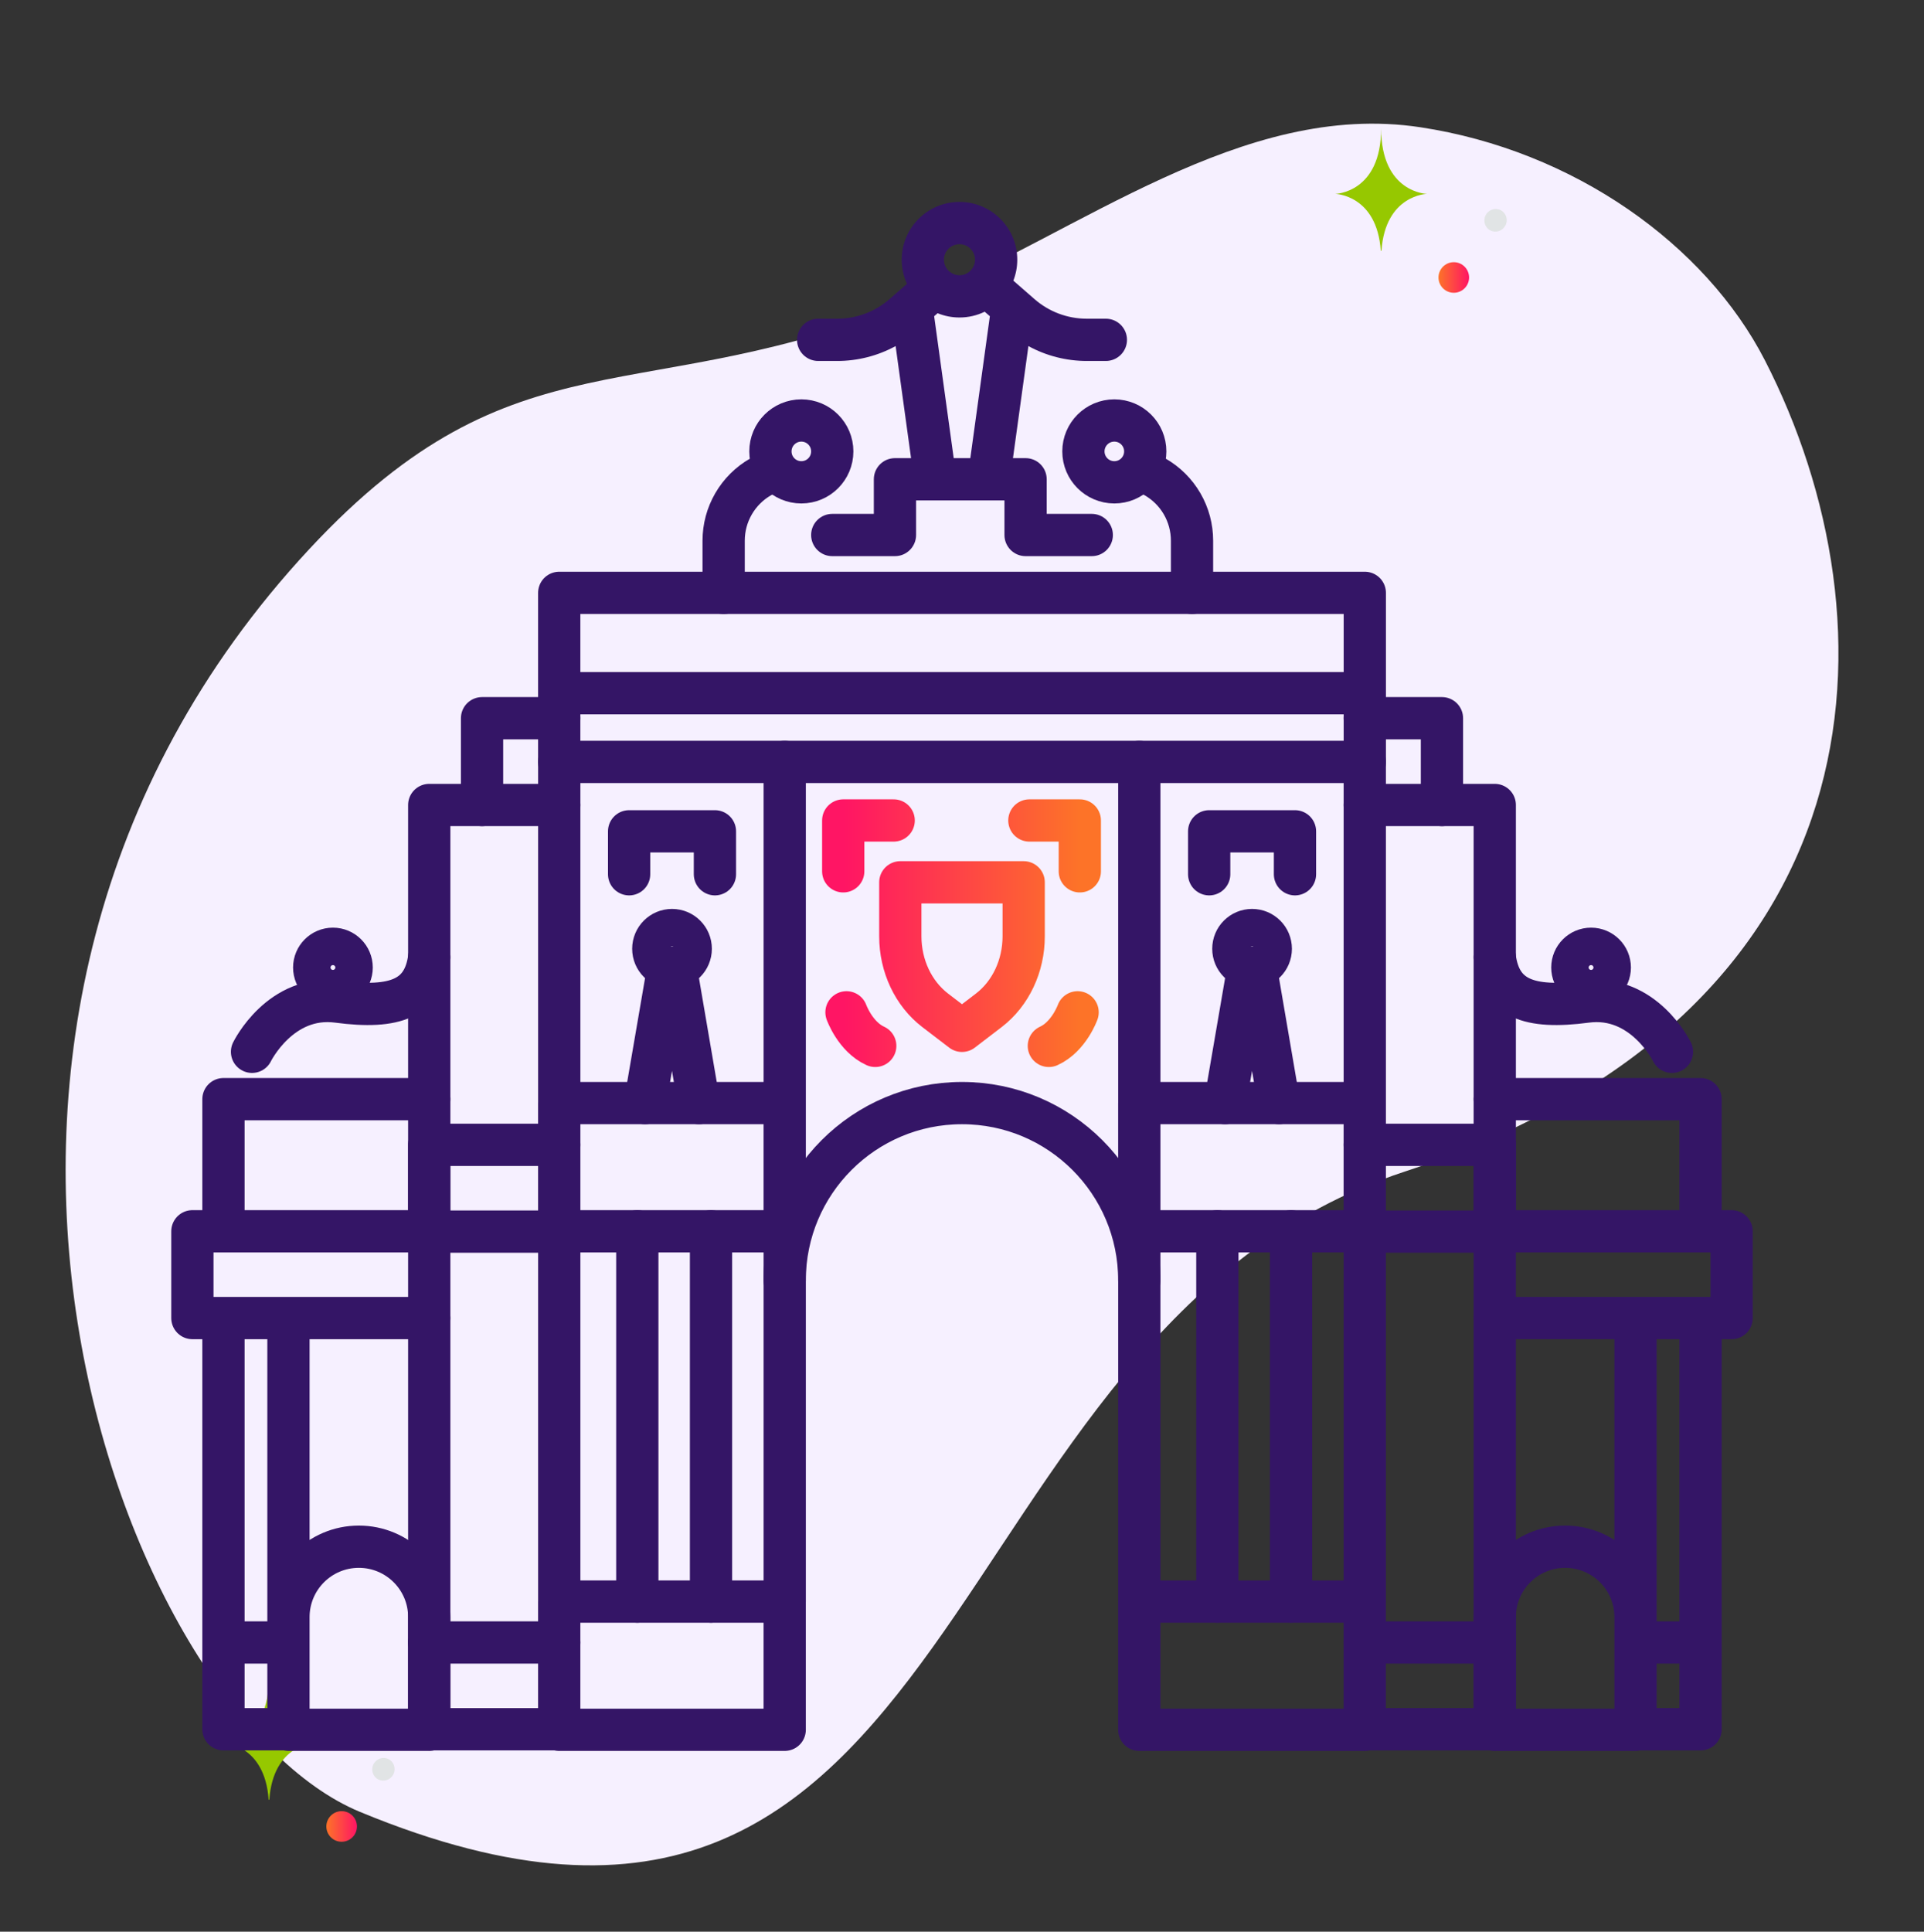
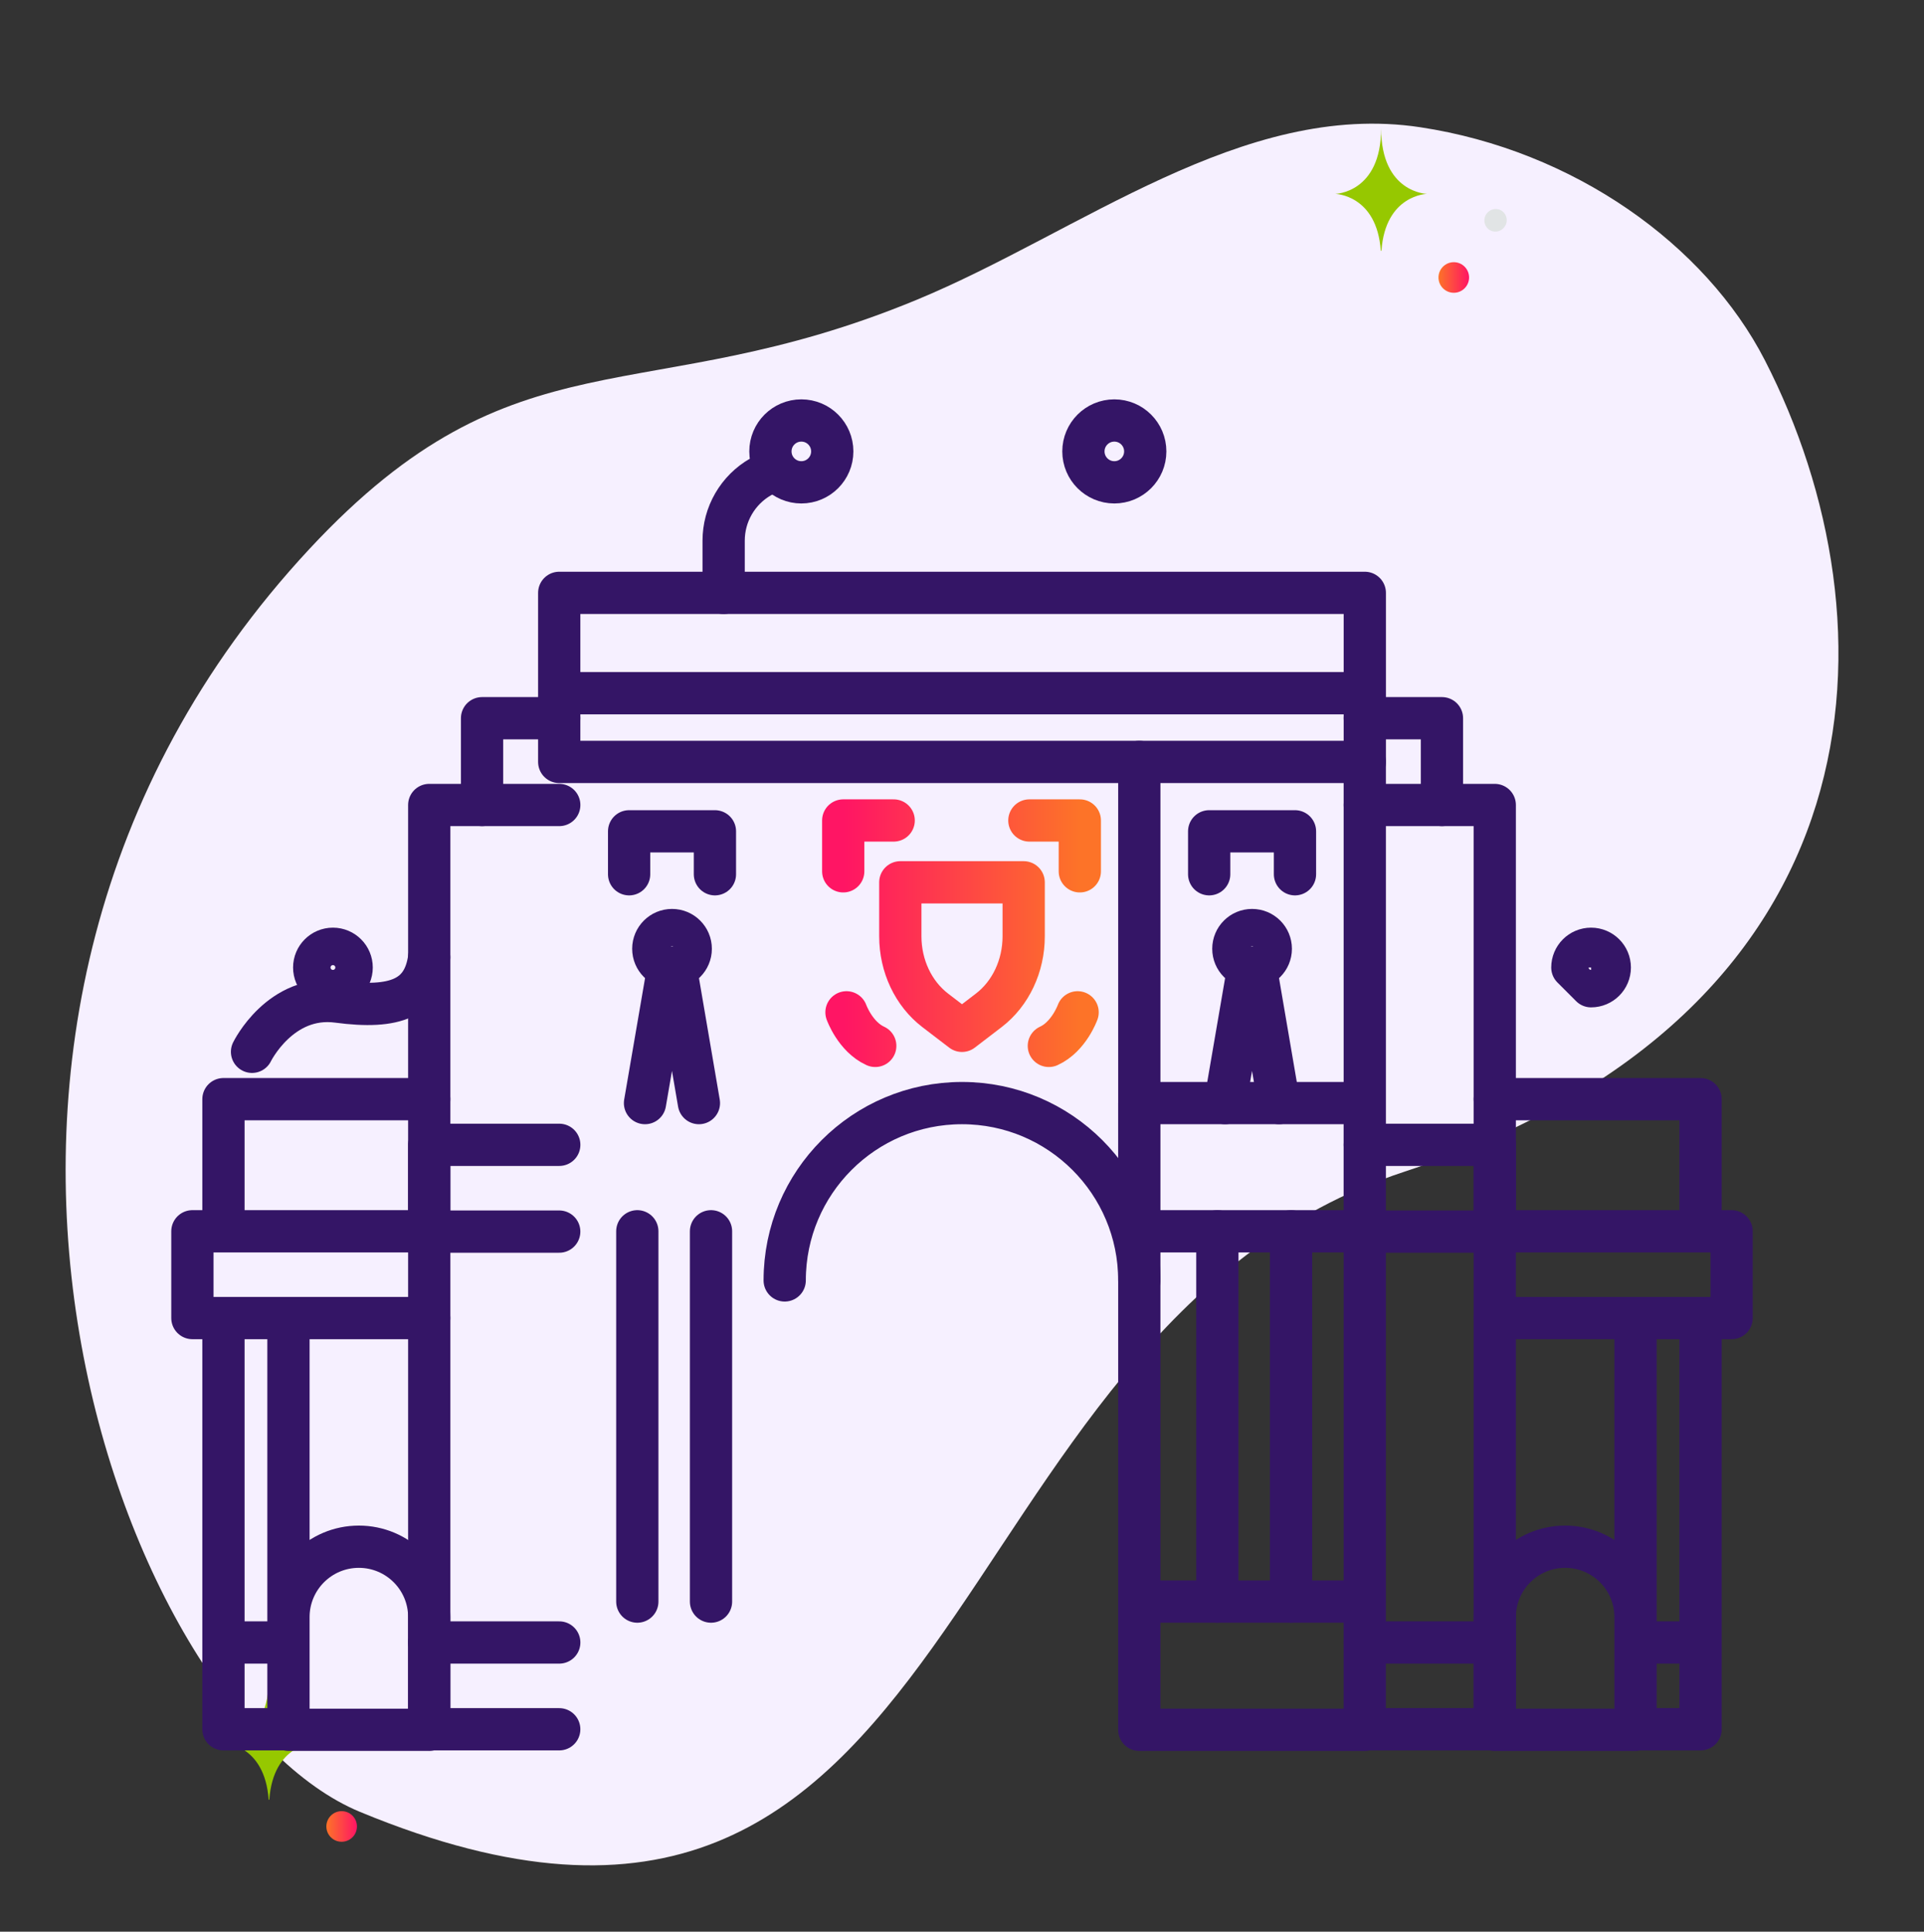
<svg xmlns="http://www.w3.org/2000/svg" width="260" height="261" viewBox="0 0 260 261" fill="none">
  <rect x="0" y="0" width="260" height="261" fill="#333333" stroke="none" />
  <g clip-path="url(#clip0_909_66)">
    <path d="M48.626 244.802C16.224 231.381 -18.405 138.867 41.832 74.153C69.849 44.057 86.761 55.848 123.842 40.523C145.943 31.387 167.888 13.561 191.911 17.19C212.649 20.318 230.459 33.028 238.501 48.688C256.586 83.907 255.166 136.83 189.785 158.314C124.403 179.799 132.198 279.403 48.626 244.802Z" fill="#F6F0FF" />
    <path d="M46.169 244.713C45.028 244.713 44.102 245.639 44.102 246.78C44.102 247.922 45.028 248.847 46.169 248.847C47.311 248.847 48.236 247.922 48.236 246.78C48.236 245.639 47.311 244.713 46.169 244.713Z" fill="url(#paint0_linear_909_66)" />
    <path d="M36.394 243.163H36.304C35.77 235.601 30.149 235.484 30.149 235.484C30.149 235.484 36.35 235.363 36.35 226.625C36.35 235.363 42.552 235.484 42.552 235.484C42.552 235.484 36.928 235.601 36.394 243.163Z" fill="#96C800" />
-     <path d="M52.488 237.674C51.74 237.309 50.832 237.631 50.46 238.394C50.088 239.156 50.393 240.07 51.141 240.435C51.889 240.8 52.797 240.477 53.169 239.715C53.54 238.952 53.236 238.039 52.488 237.674Z" fill="#E1E4E5" />
    <path d="M196.457 35.425C195.316 35.425 194.39 36.35 194.39 37.492C194.39 38.634 195.316 39.559 196.457 39.559C197.599 39.559 198.524 38.634 198.524 37.492C198.524 36.35 197.599 35.425 196.457 35.425Z" fill="url(#paint1_linear_909_66)" />
    <path d="M186.682 33.875H186.592C186.058 26.313 180.437 26.196 180.437 26.196C180.437 26.196 186.638 26.075 186.638 17.337C186.638 26.075 192.84 26.196 192.84 26.196C192.84 26.196 187.216 26.313 186.682 33.875Z" fill="#96C800" />
    <path d="M202.776 28.386C202.028 28.021 201.12 28.343 200.748 29.106C200.376 29.868 200.681 30.782 201.429 31.147C202.177 31.512 203.084 31.189 203.456 30.427C203.828 29.664 203.524 28.751 202.776 28.386Z" fill="#E1E4E5" />
    <path d="M75.571 93.663H184.432M75.571 80.104H184.433V102.948H75.571V80.104Z" stroke="#341566" stroke-width="5.71" stroke-miterlimit="10" stroke-linecap="round" stroke-linejoin="round" />
-     <path fill-rule="evenodd" clip-rule="evenodd" d="M129.661 32.992C128.502 32.992 127.563 33.931 127.563 35.09C127.563 35.676 127.802 36.205 128.189 36.586C128.248 36.634 128.306 36.685 128.362 36.738C128.719 37.02 129.17 37.188 129.661 37.188C130.819 37.188 131.759 36.249 131.759 35.09C131.759 33.931 130.819 32.992 129.661 32.992ZM121.853 35.09C121.853 36.255 122.108 37.361 122.565 38.354L120.205 40.415L120.205 40.415C118.251 42.121 115.745 43.062 113.151 43.062H113.151H110.562C108.985 43.062 107.707 44.34 107.707 45.917C107.707 47.494 108.985 48.772 110.562 48.772H113.151H113.151C115.923 48.772 118.63 48.071 121.03 46.76L123.116 61.901H120.94C119.363 61.901 118.085 63.18 118.085 64.756V69.433H112.467C110.89 69.433 109.612 70.711 109.612 72.288C109.612 73.865 110.89 75.143 112.467 75.143H120.94C122.517 75.143 123.795 73.865 123.795 72.288V67.611H126.345C126.373 67.612 126.401 67.612 126.43 67.611H133.574C133.602 67.612 133.631 67.612 133.659 67.611H135.737V72.288C135.737 73.865 137.016 75.143 138.592 75.143H147.536C149.113 75.143 150.391 73.865 150.391 72.288C150.391 70.711 149.113 69.433 147.536 69.433H141.447V64.756C141.447 63.18 140.169 61.901 138.592 61.901H136.888L138.974 46.76C141.373 48.071 144.08 48.772 146.852 48.772H146.853H149.441C151.018 48.772 152.296 47.494 152.296 45.917C152.296 44.34 151.018 43.062 149.441 43.062H146.853H146.853C144.258 43.062 141.752 42.121 139.798 40.415L139.798 40.415L136.94 37.919C137.281 37.042 137.469 36.088 137.469 35.09C137.469 30.778 133.973 27.282 129.661 27.282C125.348 27.282 121.853 30.778 121.853 35.09ZM131.124 61.901L133.765 42.727L133.067 42.118C132.038 42.618 130.882 42.898 129.661 42.898C128.615 42.898 127.617 42.693 126.705 42.319L126.238 42.727L128.879 61.901H131.124Z" fill="#341566" />
    <path d="M108.289 65.169C110.597 65.169 112.467 63.298 112.467 60.991C112.467 58.684 110.597 56.813 108.289 56.813C105.982 56.813 104.111 58.684 104.111 60.991C104.111 63.298 105.982 65.169 108.289 65.169Z" stroke="#341566" stroke-width="5.71" stroke-miterlimit="10" stroke-linecap="round" stroke-linejoin="round" />
    <path d="M103.729 63.893L102.793 64.428C101.273 65.296 100.01 66.551 99.131 68.066C98.252 69.58 97.79 71.299 97.79 73.05V80.105" stroke="#341566" stroke-width="5.71" stroke-miterlimit="10" stroke-linecap="round" stroke-linejoin="round" />
    <path d="M150.585 65.169C152.892 65.169 154.763 63.298 154.763 60.991C154.763 58.684 152.892 56.813 150.585 56.813C148.277 56.813 146.407 58.684 146.407 60.991C146.407 63.298 148.277 65.169 150.585 65.169Z" stroke="#341566" stroke-width="5.71" stroke-miterlimit="10" stroke-linecap="round" stroke-linejoin="round" />
-     <path d="M155.145 63.893L156.081 64.428C157.601 65.296 158.864 66.551 159.743 68.066C160.621 69.58 161.084 71.299 161.084 73.05V80.105M75.575 102.949V216.397M106.043 102.949V216.397M75.571 216.397H106.04V233.718H75.571V216.397ZM75.571 149.043H106.04V166.364H75.571V149.043Z" stroke="#341566" stroke-width="5.71" stroke-miterlimit="10" stroke-linecap="round" stroke-linejoin="round" />
    <path d="M90.814 130.724C92.211 130.724 93.344 129.591 93.344 128.194C93.344 126.796 92.211 125.663 90.814 125.663C89.416 125.663 88.283 126.796 88.283 128.194C88.283 129.591 89.416 130.724 90.814 130.724Z" stroke="#341566" stroke-width="5.71" stroke-miterlimit="10" stroke-linecap="round" stroke-linejoin="round" />
    <path d="M87.163 149.043L90.313 130.724M94.448 149.043L91.315 130.724M86.123 166.364V216.397M96.083 166.364V216.397M85.016 118.124V112.323H96.612V118.124M153.96 102.949V216.397M184.429 102.949V216.397M153.957 216.397H184.425V233.718H153.957V216.397ZM153.957 149.043H184.425V166.364H153.957V149.043Z" stroke="#341566" stroke-width="5.71" stroke-miterlimit="10" stroke-linecap="round" stroke-linejoin="round" />
    <path d="M169.199 130.724C170.597 130.724 171.729 129.591 171.729 128.194C171.729 126.796 170.597 125.663 169.199 125.663C167.801 125.663 166.669 126.796 166.669 128.194C166.669 129.591 167.801 130.724 169.199 130.724Z" stroke="#341566" stroke-width="5.71" stroke-miterlimit="10" stroke-linecap="round" stroke-linejoin="round" />
    <path d="M165.548 149.043L168.698 130.724M172.834 149.043L169.7 130.724M164.508 166.364V216.397M174.468 166.364V216.397M163.402 118.124V112.323H174.997V118.124M106.04 173.003C106.04 159.77 116.767 149.043 130 149.043C143.233 149.043 153.96 159.77 153.96 173.003M75.575 97.041H65.142V108.766M75.575 154.681H58.005V166.406H75.571M75.575 221.923H58.005V233.648H75.571" stroke="#341566" stroke-width="5.71" stroke-miterlimit="10" stroke-linecap="round" stroke-linejoin="round" />
    <path d="M75.575 108.766H58.005V221.923" stroke="#341566" stroke-width="5.71" stroke-miterlimit="10" stroke-linecap="round" stroke-linejoin="round" />
    <path d="M58.006 166.364H26V178.089H58.004M38.981 221.923H30.197M30.197 221.923V233.648H38.98M30.197 221.923V178.089M58.005 148.511H30.197V166.364M38.981 178.089V233.648M48.494 208.982C43.24 208.982 38.981 213.24 38.981 218.494V233.718H58.006V218.494C58.006 213.24 53.747 208.982 48.494 208.982Z" stroke="#341566" stroke-width="5.71" stroke-miterlimit="10" stroke-linecap="round" stroke-linejoin="round" />
    <path d="M44.991 133.255C46.388 133.255 47.521 132.122 47.521 130.724C47.521 129.327 46.388 128.194 44.991 128.194C43.593 128.194 42.46 129.327 42.46 130.724C42.46 132.122 43.593 133.255 44.991 133.255Z" stroke="#341566" stroke-width="5.71" stroke-miterlimit="10" stroke-linecap="round" stroke-linejoin="round" />
    <path d="M34.058 142.114C34.058 142.114 37.873 134.305 45.654 135.34C53.434 136.376 57.273 134.861 58.006 129.34M184.425 97.041H194.858V108.766M184.425 154.681H201.995V166.406H184.429M184.425 221.923H201.995V233.648H184.429" stroke="#341566" stroke-width="5.71" stroke-miterlimit="10" stroke-linecap="round" stroke-linejoin="round" />
    <path d="M184.425 108.766H201.995V221.923" stroke="#341566" stroke-width="5.71" stroke-miterlimit="10" stroke-linecap="round" stroke-linejoin="round" />
    <path d="M201.994 166.364H234V178.089H201.996M221.019 221.923H229.803M229.803 221.923V233.648H221.02M229.803 221.923V178.089M201.995 148.511H229.803V166.364M221.019 178.089V233.648M211.506 208.982C216.759 208.982 221.018 213.24 221.018 218.494V233.718H201.994V218.494C201.994 213.24 206.253 208.982 211.506 208.982Z" stroke="#341566" stroke-width="5.71" stroke-miterlimit="10" stroke-linecap="round" stroke-linejoin="round" />
-     <path d="M215.009 133.255C216.407 133.255 217.54 132.122 217.54 130.724C217.54 129.327 216.407 128.194 215.009 128.194C213.612 128.194 212.479 129.327 212.479 130.724C212.479 132.122 213.612 133.255 215.009 133.255Z" stroke="#341566" stroke-width="5.71" stroke-miterlimit="10" stroke-linecap="round" stroke-linejoin="round" />
-     <path d="M225.942 142.114C225.942 142.114 222.127 134.305 214.346 135.34C206.566 136.376 202.727 134.861 201.994 129.34" stroke="#341566" stroke-width="5.71" stroke-miterlimit="10" stroke-linecap="round" stroke-linejoin="round" />
+     <path d="M215.009 133.255C216.407 133.255 217.54 132.122 217.54 130.724C217.54 129.327 216.407 128.194 215.009 128.194C213.612 128.194 212.479 129.327 212.479 130.724Z" stroke="#341566" stroke-width="5.71" stroke-miterlimit="10" stroke-linecap="round" stroke-linejoin="round" />
    <path d="M114.39 136.779C114.39 136.779 115.568 140.079 118.277 141.314M145.623 136.779C145.623 136.779 144.445 140.079 141.736 141.314M113.95 117.728V110.858H120.767M145.921 117.728V110.858H139.105M133.625 136.505L130 139.28L126.375 136.505C123.428 134.248 121.665 130.51 121.665 126.514V119.213H138.335V126.514C138.335 130.51 136.572 134.248 133.625 136.505Z" stroke="url(#paint2_linear_909_66)" stroke-width="5.71" stroke-miterlimit="10" stroke-linecap="round" stroke-linejoin="round" />
  </g>
  <defs>
    <linearGradient id="paint0_linear_909_66" x1="48.236" y1="246.78" x2="44.102" y2="246.78" gradientUnits="userSpaceOnUse">
      <stop stop-color="#FF1564" />
      <stop offset="1" stop-color="#FD7328" />
    </linearGradient>
    <linearGradient id="paint1_linear_909_66" x1="198.524" y1="37.492" x2="194.39" y2="37.492" gradientUnits="userSpaceOnUse">
      <stop stop-color="#FF1564" />
      <stop offset="1" stop-color="#FD7328" />
    </linearGradient>
    <linearGradient id="paint2_linear_909_66" x1="113.95" y1="126.086" x2="145.921" y2="126.086" gradientUnits="userSpaceOnUse">
      <stop stop-color="#FF1564" />
      <stop offset="1" stop-color="#FD7328" />
    </linearGradient>
    <clipPath id="clip0_909_66">
      <rect width="260" height="260" fill="white" transform="translate(0 0.5)" />
    </clipPath>
  </defs>
</svg>